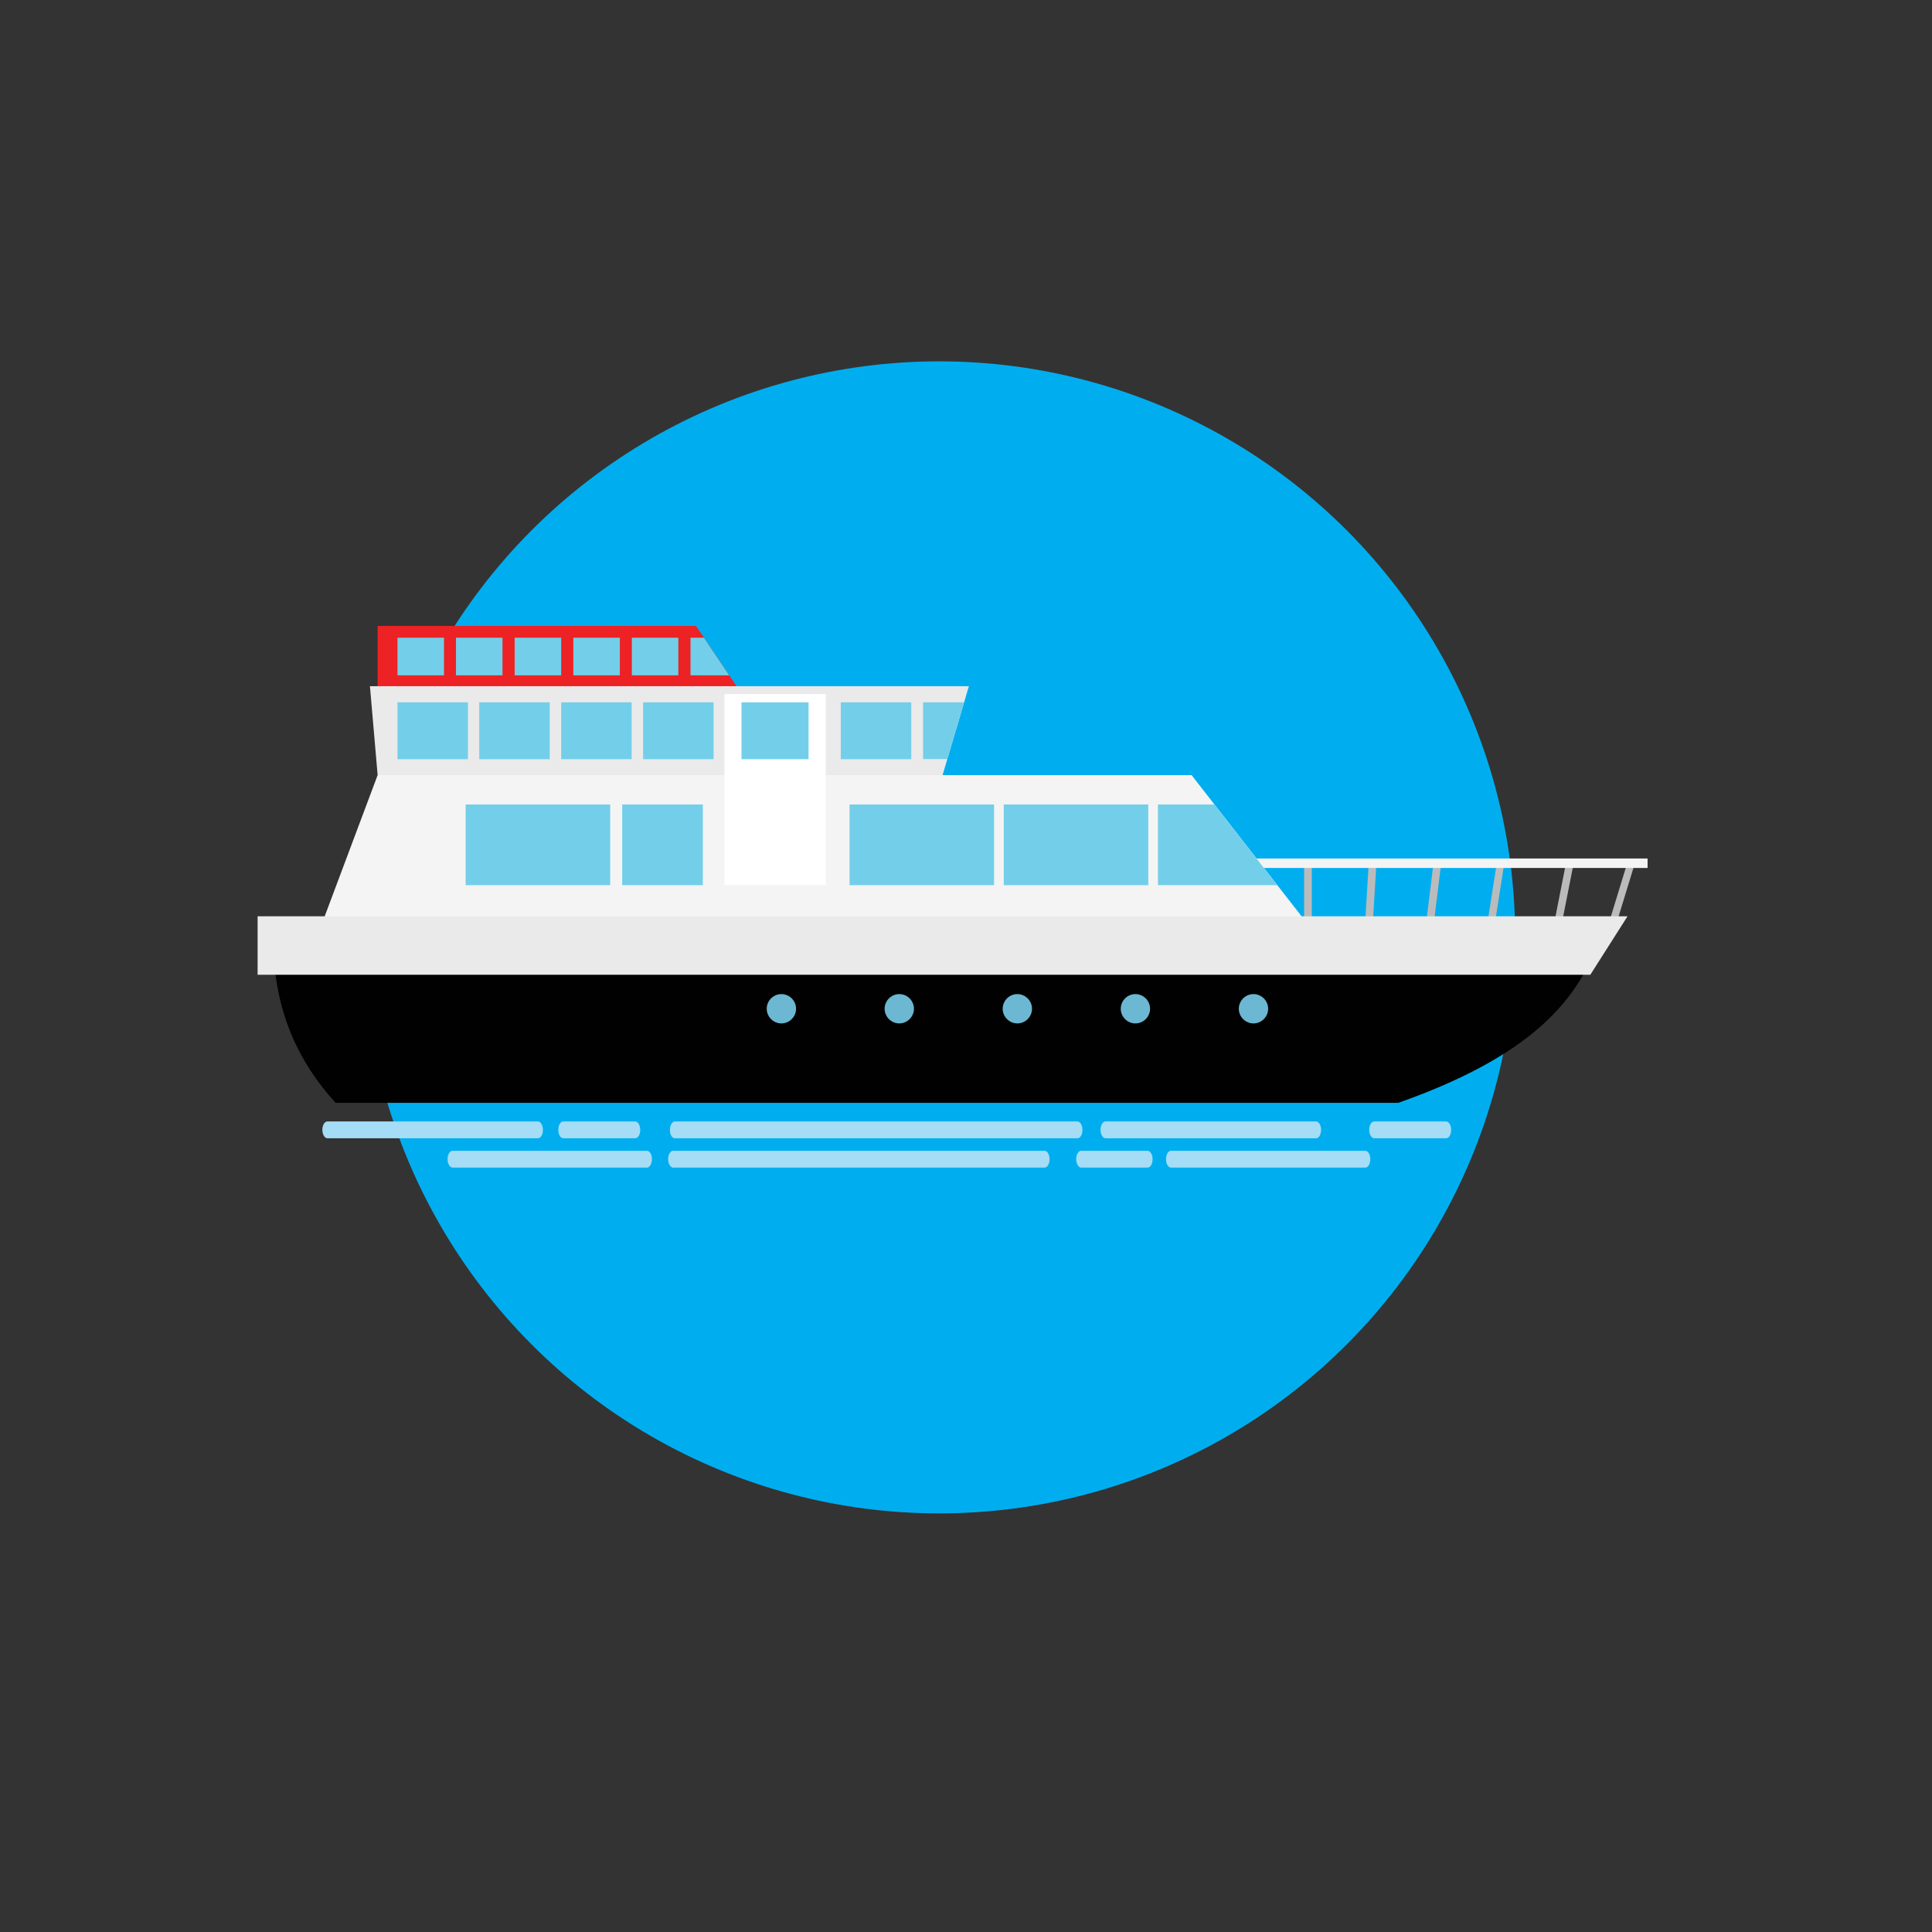
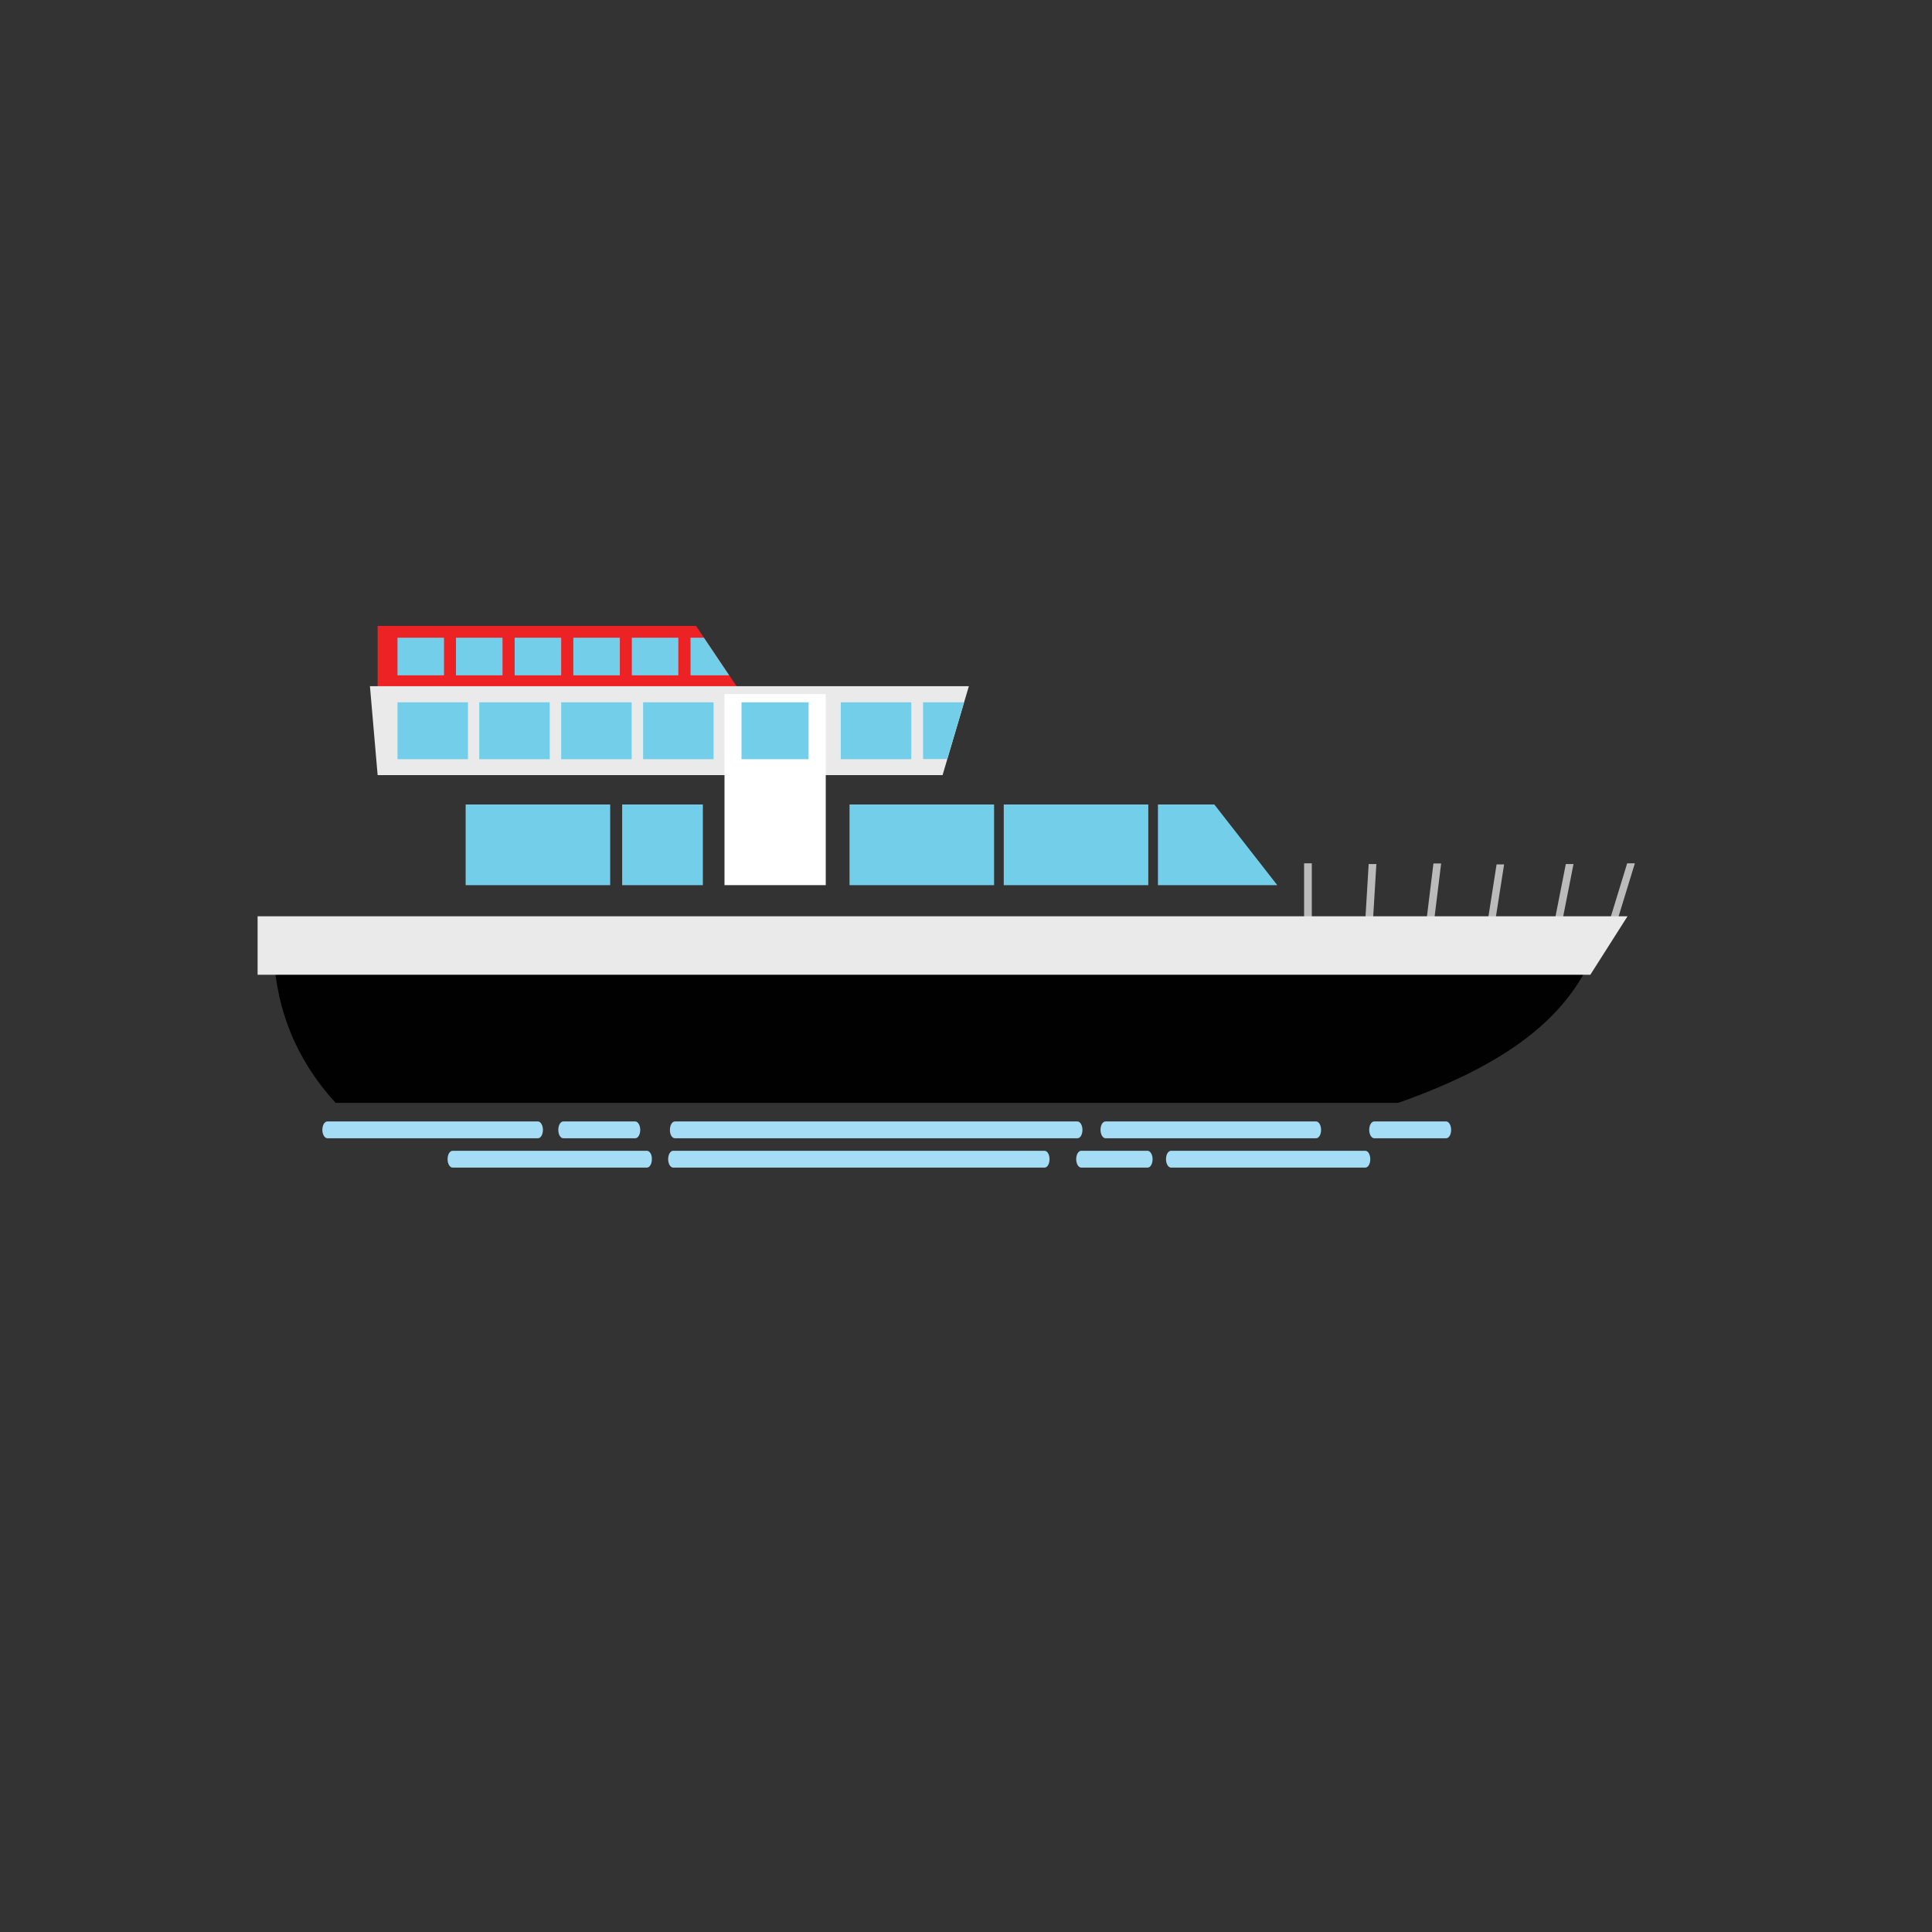
<svg xmlns="http://www.w3.org/2000/svg" xml:space="preserve" viewBox="0 0 1080 1080">
  <rect x="0" y="0" width="1080" height="1080" fill="#333333" stroke="none" />
-   <circle cx="525" cy="524" r="322" fill="#00aeef" />
  <path fill="#bbbbbc" d="M729 482.6h4.3v31.9H729zm38.5 31.9h-4.3l1.9-31.5h4.3zm34.2 0h-4.3l3.9-31.8h4.3zm34.2 0h-4.2l4.9-31.3h4.2zm37.5 0h-4.3l6.2-31.5h4.3zm31-.9h-4.3l9.5-31h4.3z" />
-   <path fill="#f4f4f4" d="M655.5 479.9H921v5.3H655.5z" />
+   <path fill="#f4f4f4" d="M655.5 479.9v5.3H655.5z" />
  <path fill="#ed2224" d="M389.1 349.9h-178v45.8h208.8z" />
-   <path fill="#f4f4f4" d="M730.3 515.7H180.2l30.9-82.4h455z" />
  <path fill="#010101" d="M781.6 616.5h-594c-21.5-23.5-33-51.1-34.6-82.9h737.7c-13 29.9-39.7 58.5-109.1 82.9" />
  <path fill="#eaeaea" d="M889 544.9H144v-32.7h765.8z" />
-   <path fill="#6cb7d2" d="M445 563.9c0 4.5-3.7 8.2-8.2 8.2s-8.2-3.7-8.2-8.2 3.7-8.2 8.2-8.2 8.2 3.7 8.2 8.2m65.9 0c0 4.5-3.7 8.2-8.2 8.2s-8.2-3.7-8.2-8.2 3.7-8.2 8.2-8.2 8.2 3.7 8.2 8.2m66 0c0 4.5-3.7 8.2-8.2 8.2s-8.2-3.7-8.2-8.2 3.7-8.2 8.2-8.2 8.2 3.7 8.2 8.2m66 0c0 4.5-3.7 8.2-8.2 8.2s-8.2-3.7-8.2-8.2 3.7-8.2 8.2-8.2 8.2 3.7 8.2 8.2m66 0c0 4.5-3.7 8.2-8.2 8.2s-8.2-3.7-8.2-8.2 3.7-8.2 8.2-8.2 8.2 3.7 8.2 8.2" />
  <path fill="#a4ddf5" d="M303.5 631.6c0-2.6-1.3-4.7-2.8-4.7H183c-1.6 0-2.8 2.1-2.8 4.7s1.3 4.7 2.8 4.7h117.7c1.6 0 2.8-2.1 2.8-4.7m314.5 4.7h117.7c1.6 0 2.8-2.1 2.8-4.7s-1.3-4.7-2.8-4.7H618c-1.6 0-2.8 2.1-2.8 4.7s1.3 4.7 2.8 4.7m-303.1 0h40.2c1.6 0 2.8-2.1 2.8-4.7s-1.3-4.7-2.8-4.7h-40.2c-1.6 0-2.8 2.1-2.8 4.7s1.2 4.7 2.8 4.7m493.5-9.4h-40.2c-1.6 0-2.8 2.1-2.8 4.7s1.3 4.7 2.8 4.7h40.2c1.6 0 2.8-2.1 2.8-4.7s-1.3-4.7-2.8-4.7m-431.1 9.4h225c1.6 0 2.8-2.1 2.8-4.7s-1.3-4.7-2.8-4.7h-225c-1.6 0-2.8 2.1-2.8 4.7-.1 2.6 1.2 4.7 2.8 4.7m385.9 7H654.6c-1.6 0-2.8 2.1-2.8 4.7s1.3 4.7 2.8 4.7h108.6c1.6 0 2.8-2.1 2.8-4.7s-1.2-4.7-2.8-4.7m-401.6 0H253c-1.6 0-2.8 2.1-2.8 4.7s1.3 4.7 2.8 4.7h108.6c1.6 0 2.8-2.1 2.8-4.7.1-2.6-1.2-4.7-2.8-4.7m279.9 0h-37.1c-1.6 0-2.8 2.1-2.8 4.7s1.3 4.7 2.8 4.7h37.1c1.6 0 2.8-2.1 2.8-4.7s-1.3-4.7-2.8-4.7m-57.6 0H376.3c-1.6 0-2.8 2.1-2.8 4.7s1.3 4.7 2.8 4.7h207.6c1.6 0 2.8-2.1 2.8-4.7s-1.2-4.7-2.8-4.7" />
  <path fill="#eaeaea" d="M541.6 383.6H206.8l4.3 49.7h315.8z" />
  <path fill="#fff" d="M405 388h56.6v106.8H405z" />
  <path fill="#73cfe9" d="M678.8 449.7h-31.5v45.1H714zm-331 0h45.1v45.1h-45.1zm-87.5 0h80.8v45.1h-80.8zm214.6 0h80.8v45.1h-80.8zm86.2 0h80.8v45.1h-80.8zm-146.6-57.1H452v31.8h-37.5zm-192.3 0h39.4v31.8h-39.4zm0-36.1h26v21h-26zm32.7 0h26v21h-26zm32.8 0h26v21h-26zm32.8 0h26v21h-26zm32.7 0h26v21h-26zm32.8 0v21h21.6l-14.1-21zm-118.1 36.1h39.4v31.8h-39.4zm45.8 0h39.4v31.8h-39.4zm45.8 0h39.4v31.8h-39.4zm110.5 0h39.4v31.8H470zm68.9 0H516v31.7h13.5z" />
</svg>